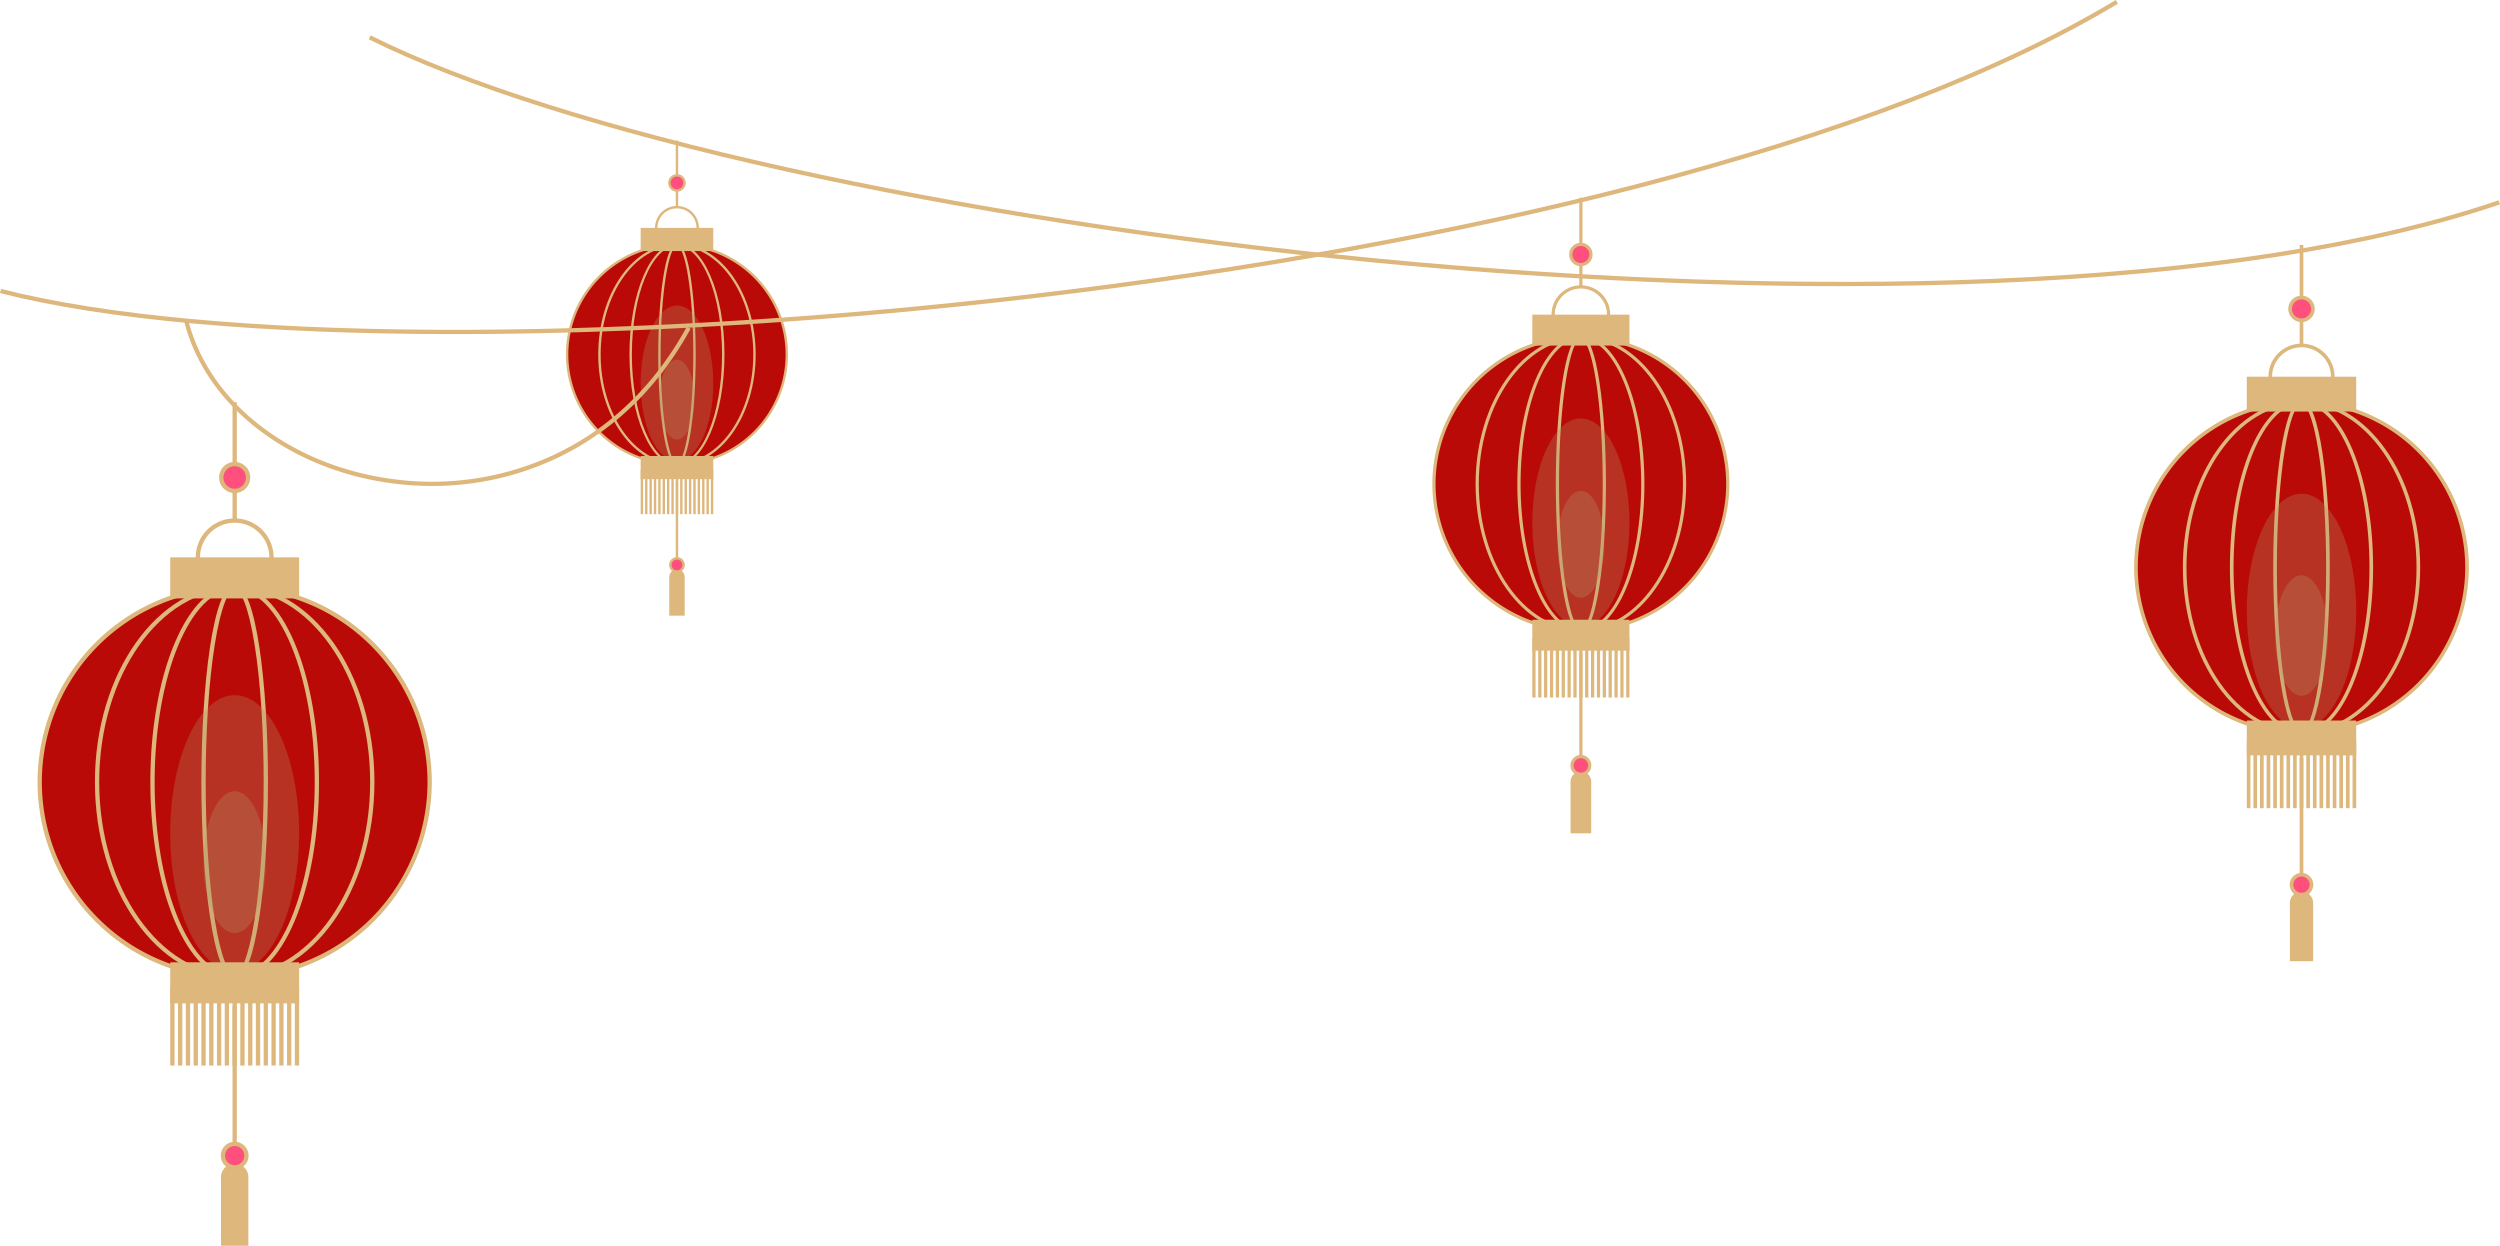
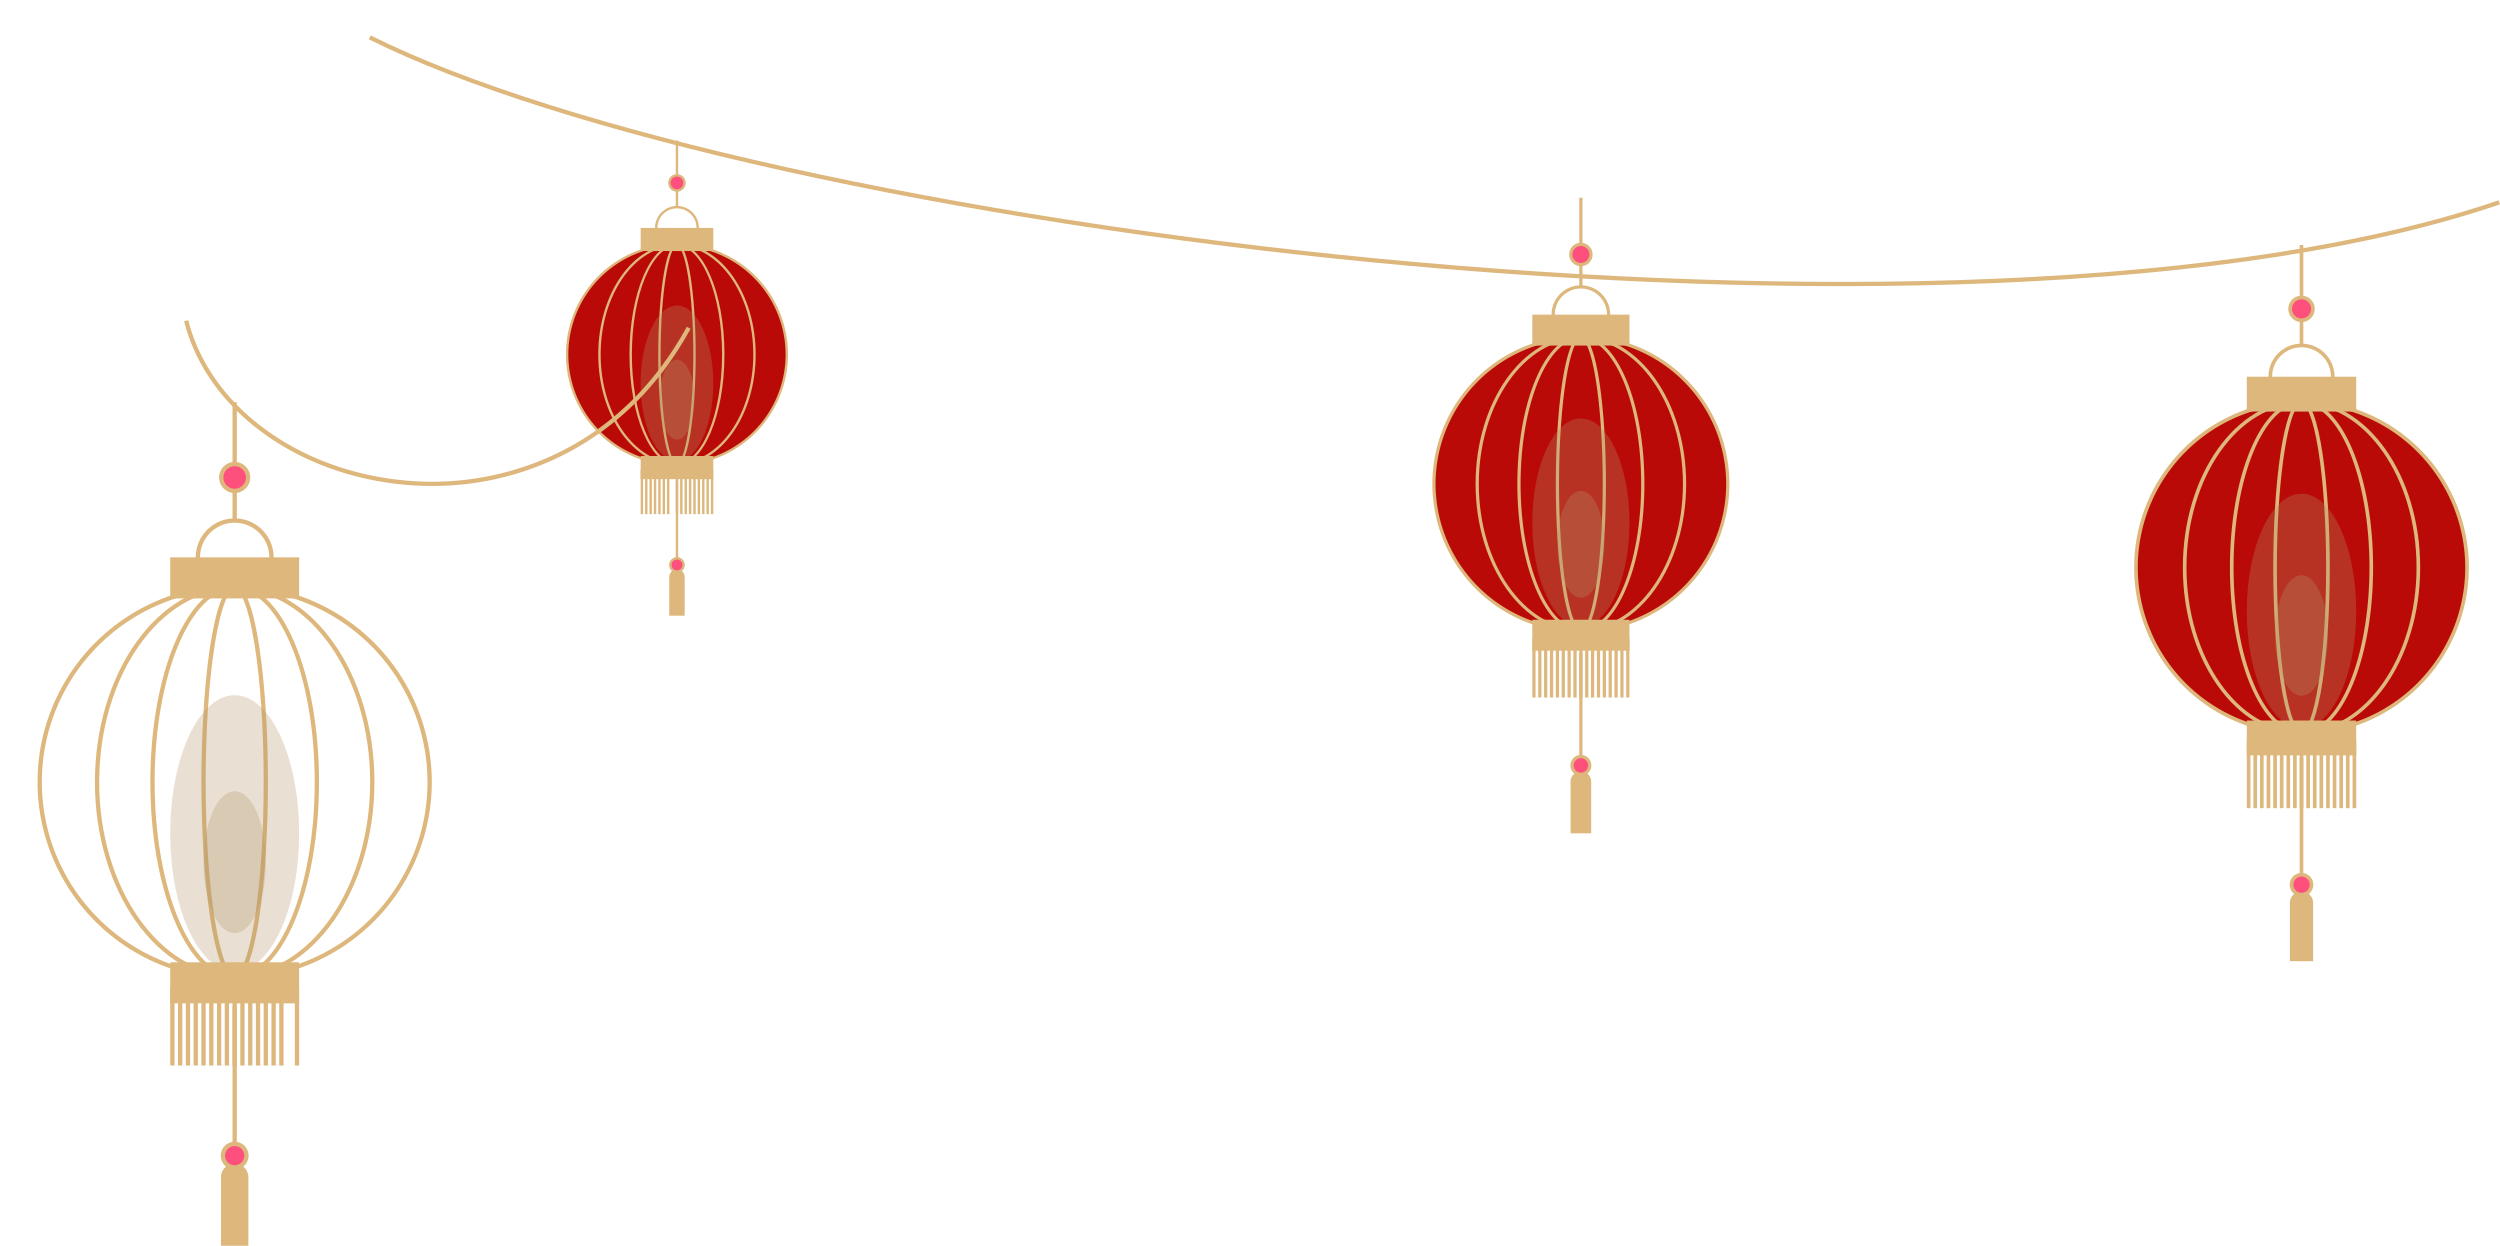
<svg xmlns="http://www.w3.org/2000/svg" viewBox="0 0 1452.199 723.64" width="100%" style="vertical-align: middle; max-width: 100%; width: 100%;">
  <g>
    <g>
-       <circle cx="136.32" cy="454.263" r="113.26" fill="rgb(186,10,7)">
-      </circle>
      <path d="M136.319,568.771A114.508,114.508,0,1,1,250.827,454.263,114.637,114.637,0,0,1,136.319,568.771Zm0-226.52A112.012,112.012,0,1,0,248.331,454.263,112.139,112.139,0,0,0,136.319,342.251Z" fill="rgb(221,183,124)">
     </path>
      <path d="M136.319,568.771c-44.765,0-81.185-51.368-81.185-114.508s36.42-114.508,81.185-114.508,81.186,51.369,81.186,114.508S181.085,568.771,136.319,568.771Zm0-226.52c-43.389,0-78.689,50.249-78.689,112.012s35.3,112.012,78.689,112.012,78.69-50.249,78.69-112.012S179.709,342.251,136.319,342.251Z" fill="rgb(221,183,124)">
     </path>
      <path d="M136.319,568.771c-13.286,0-25.682-12.052-34.907-33.936-9.079-21.542-14.08-50.156-14.08-80.572s5-59.03,14.08-80.572c9.225-21.883,21.621-33.936,34.907-33.936S162,351.808,171.227,373.691c9.08,21.542,14.081,50.157,14.081,80.572s-5,59.03-14.081,80.572C162,556.719,149.6,568.771,136.319,568.771Zm0-226.52c-25.635,0-46.491,50.249-46.491,112.012s20.856,112.012,46.491,112.012,46.493-50.249,46.493-112.012S161.955,342.251,136.319,342.251Z" fill="rgb(221,183,124)">
     </path>
      <path d="M136.319,568.771c-12.561,0-19.339-59-19.339-114.508s6.778-114.508,19.339-114.508,19.339,59,19.339,114.508S148.881,568.771,136.319,568.771Zm0-226.52c-3.107,0-7.776,8.439-11.559,32.122-3.407,21.329-5.283,49.7-5.283,79.89s1.876,58.561,5.283,79.89c3.783,23.683,8.452,32.122,11.559,32.122s7.777-8.439,11.56-32.122c3.407-21.329,5.283-49.7,5.283-79.89s-1.876-58.561-5.283-79.89C144.1,350.69,139.427,342.251,136.319,342.251Z" fill="rgb(221,183,124)">
     </path>
      <path d="M136.32,675.876h0a7.952,7.952,0,0,1,7.952,7.952V723.64a0,0,0,0,1,0,0h-15.9a0,0,0,0,1,0,0V683.828A7.952,7.952,0,0,1,136.32,675.876Z" fill="rgb(221,183,124)">
     </path>
      <g style="opacity:0.29">
        <ellipse cx="136.32" cy="484.06" rx="37.438" ry="80.243" fill="rgb(178,147,102)">
      </ellipse>
      </g>
      <g style="opacity:0.29">
        <ellipse cx="136.32" cy="500.814" rx="18.13" ry="41.212" fill="rgb(178,147,102)">
      </ellipse>
      </g>
      <rect x="135.071" y="233.638" width="2.496" height="68.746" fill="rgb(221,183,124)">
     </rect>
      <path d="M136.319,346.371a22.618,22.618,0,1,1,22.618-22.618A22.643,22.643,0,0,1,136.319,346.371Zm0-42.739a20.122,20.122,0,1,0,20.121,20.121A20.144,20.144,0,0,0,136.319,303.632Z" fill="rgb(221,183,124)">
     </path>
      <circle cx="136.32" cy="277.37" r="7.786" fill="rgb(255, 79, 125)">
     </circle>
      <path d="M136.319,286.4a9.034,9.034,0,1,1,9.035-9.034A9.043,9.043,0,0,1,136.319,286.4Zm0-15.571a6.538,6.538,0,1,0,6.538,6.537A6.544,6.544,0,0,0,136.319,270.833Z" fill="rgb(221,183,124)">
     </path>
      <rect x="135.071" y="584.574" width="2.496" height="86.72" fill="rgb(221,183,124)">
     </rect>
      <circle cx="136.32" cy="671.293" r="6.82" fill="rgb(255, 79, 125)">
     </circle>
      <path d="M136.319,679.361a8.068,8.068,0,1,1,8.069-8.068A8.077,8.077,0,0,1,136.319,679.361Zm0-13.639a5.572,5.572,0,1,0,5.573,5.571A5.577,5.577,0,0,0,136.319,665.722Z" fill="rgb(221,183,124)">
     </path>
      <rect x="98.89" y="573.227" width="2.496" height="45.72" fill="rgb(221,183,124)">
     </rect>
      <rect x="103.412" y="573.227" width="2.496" height="45.72" fill="rgb(221,183,124)">
     </rect>
      <rect x="107.935" y="573.227" width="2.496" height="45.72" fill="rgb(221,183,124)">
     </rect>
      <rect x="112.458" y="573.227" width="2.496" height="45.72" fill="rgb(221,183,124)">
     </rect>
      <rect x="116.98" y="573.227" width="2.496" height="45.72" fill="rgb(221,183,124)">
     </rect>
      <rect x="121.503" y="573.227" width="2.496" height="45.72" fill="rgb(221,183,124)">
     </rect>
      <rect x="126.026" y="573.227" width="2.496" height="45.72" fill="rgb(221,183,124)">
     </rect>
      <rect x="130.549" y="573.227" width="2.496" height="45.72" fill="rgb(221,183,124)">
     </rect>
      <rect x="135.071" y="573.227" width="2.496" height="45.72" fill="rgb(221,183,124)">
     </rect>
      <rect x="139.595" y="573.227" width="2.496" height="45.72" fill="rgb(221,183,124)">
     </rect>
      <rect x="144.117" y="573.227" width="2.496" height="45.72" fill="rgb(221,183,124)">
     </rect>
      <rect x="148.64" y="573.227" width="2.496" height="45.72" fill="rgb(221,183,124)">
     </rect>
      <rect x="153.162" y="573.227" width="2.496" height="45.72" fill="rgb(221,183,124)">
     </rect>
      <rect x="157.686" y="573.227" width="2.496" height="45.72" fill="rgb(221,183,124)">
     </rect>
      <rect x="162.208" y="573.227" width="2.496" height="45.72" fill="rgb(221,183,124)">
     </rect>
-       <rect x="166.73" y="573.227" width="2.496" height="45.72" fill="rgb(221,183,124)">
-      </rect>
      <rect x="171.254" y="573.227" width="2.496" height="45.72" fill="rgb(221,183,124)">
     </rect>
      <rect x="98.882" y="323.753" width="74.875" height="23.854" fill="rgb(221,183,124)">
     </rect>
      <rect x="98.882" y="558.981" width="74.875" height="23.854" fill="rgb(221,183,124)">
     </rect>
      <circle cx="1336.899" cy="329.63" r="96.163" fill="rgb(186,10,7)">
     </circle>
      <path d="M1336.9,426.852a97.223,97.223,0,1,1,97.223-97.222A97.333,97.333,0,0,1,1336.9,426.852Zm0-192.326a95.1,95.1,0,1,0,95.1,95.1A95.212,95.212,0,0,0,1336.9,234.526Z" fill="rgb(221,183,124)">
     </path>
      <path d="M1336.9,426.852c-38.007,0-68.929-43.614-68.929-97.222s30.922-97.223,68.929-97.223,68.931,43.614,68.931,97.223S1374.907,426.852,1336.9,426.852Zm0-192.326c-36.839,0-66.81,42.664-66.81,95.1s29.971,95.1,66.81,95.1,66.812-42.663,66.812-95.1S1373.738,234.526,1336.9,234.526Z" fill="rgb(221,183,124)">
     </path>
      <path d="M1336.9,426.852c-11.28,0-21.8-10.232-29.637-28.813-7.71-18.29-11.955-42.585-11.955-68.409s4.245-50.119,11.955-68.409c7.832-18.581,18.357-28.814,29.637-28.814s21.806,10.233,29.638,28.814c7.71,18.29,11.955,42.585,11.955,68.409s-4.245,50.119-11.955,68.409C1358.7,416.62,1348.179,426.852,1336.9,426.852Zm0-192.326c-21.765,0-39.473,42.664-39.473,95.1s17.708,95.1,39.473,95.1,39.474-42.663,39.474-95.1S1358.664,234.526,1336.9,234.526Z" fill="rgb(221,183,124)">
     </path>
      <path d="M1336.9,426.852c-10.665,0-16.419-50.091-16.419-97.222s5.754-97.223,16.419-97.223,16.42,50.092,16.42,97.223S1347.563,426.852,1336.9,426.852Zm0-192.326c-6.763,0-14.3,39.058-14.3,95.1,0,25.631,1.592,49.721,4.485,67.83,3.212,20.108,7.176,27.273,9.814,27.273,6.764,0,14.3-39.058,14.3-95.1,0-25.632-1.593-49.721-4.485-67.831C1343.5,241.691,1339.537,234.526,1336.9,234.526Z" fill="rgb(221,183,124)">
     </path>
      <path d="M1336.9,517.79h0a6.752,6.752,0,0,1,6.752,6.752v33.8a0,0,0,0,1,0,0h-13.5a0,0,0,0,1,0,0v-33.8A6.752,6.752,0,0,1,1336.9,517.79Z" fill="rgb(221,183,124)">
     </path>
      <g style="opacity:0.29">
        <ellipse cx="1336.899" cy="354.929" rx="31.786" ry="68.13" fill="rgb(178,147,102)">
      </ellipse>
      </g>
      <g style="opacity:0.29">
        <ellipse cx="1336.899" cy="369.154" rx="15.393" ry="34.991" fill="rgb(178,147,102)">
      </ellipse>
      </g>
      <rect x="1335.839" y="142.309" width="2.119" height="58.369" fill="rgb(221,183,124)">
     </rect>
      <path d="M1336.9,238.024a19.2,19.2,0,1,1,19.2-19.2A19.225,19.225,0,0,1,1336.9,238.024Zm0-36.287a17.084,17.084,0,1,0,17.084,17.084A17.1,17.1,0,0,0,1336.9,201.737Z" fill="rgb(221,183,124)">
     </path>
      <circle cx="1336.899" cy="179.44" r="6.61" fill="rgb(255, 79, 125)">
     </circle>
      <path d="M1336.9,187.109a7.67,7.67,0,1,1,7.67-7.67A7.678,7.678,0,0,1,1336.9,187.109Zm0-13.22a5.551,5.551,0,1,0,5.551,5.55A5.557,5.557,0,0,0,1336.9,173.889Z" fill="rgb(221,183,124)">
     </path>
      <rect x="1335.839" y="440.27" width="2.119" height="73.628" fill="rgb(221,183,124)">
     </rect>
      <circle cx="1336.899" cy="513.899" r="5.79" fill="rgb(255, 79, 125)">
     </circle>
      <path d="M1336.9,520.749a6.85,6.85,0,1,1,6.851-6.851A6.857,6.857,0,0,1,1336.9,520.749Zm0-11.581a4.731,4.731,0,1,0,4.732,4.73A4.736,4.736,0,0,0,1336.9,509.168Z" fill="rgb(221,183,124)">
     </path>
      <rect x="1305.119" y="430.635" width="2.119" height="38.819" fill="rgb(221,183,124)">
     </rect>
      <rect x="1308.959" y="430.635" width="2.119" height="38.819" fill="rgb(221,183,124)">
     </rect>
      <rect x="1312.799" y="430.635" width="2.119" height="38.819" fill="rgb(221,183,124)">
     </rect>
      <rect x="1316.639" y="430.635" width="2.119" height="38.819" fill="rgb(221,183,124)">
     </rect>
      <rect x="1320.479" y="430.635" width="2.119" height="38.819" fill="rgb(221,183,124)">
     </rect>
      <rect x="1324.319" y="430.635" width="2.119" height="38.819" fill="rgb(221,183,124)">
     </rect>
      <rect x="1328.159" y="430.635" width="2.119" height="38.819" fill="rgb(221,183,124)">
     </rect>
      <rect x="1331.999" y="430.635" width="2.119" height="38.819" fill="rgb(221,183,124)">
     </rect>
      <rect x="1335.839" y="430.635" width="2.119" height="38.819" fill="rgb(221,183,124)">
     </rect>
      <rect x="1339.679" y="430.635" width="2.119" height="38.819" fill="rgb(221,183,124)">
     </rect>
      <rect x="1343.52" y="430.635" width="2.119" height="38.819" fill="rgb(221,183,124)">
     </rect>
      <rect x="1347.359" y="430.635" width="2.119" height="38.819" fill="rgb(221,183,124)">
     </rect>
      <rect x="1351.199" y="430.635" width="2.119" height="38.819" fill="rgb(221,183,124)">
     </rect>
      <rect x="1355.039" y="430.635" width="2.119" height="38.819" fill="rgb(221,183,124)">
     </rect>
      <rect x="1358.879" y="430.635" width="2.119" height="38.819" fill="rgb(221,183,124)">
     </rect>
      <rect x="1362.72" y="430.635" width="2.119" height="38.819" fill="rgb(221,183,124)">
     </rect>
      <rect x="1366.56" y="430.635" width="2.119" height="38.819" fill="rgb(221,183,124)">
     </rect>
      <rect x="1305.112" y="218.821" width="63.573" height="20.253" fill="rgb(221,183,124)">
     </rect>
      <rect x="1305.112" y="418.54" width="63.573" height="20.253" fill="rgb(221,183,124)">
     </rect>
      <circle cx="918.301" cy="281.098" r="85.336" fill="rgb(186,10,7)">
     </circle>
      <path d="M918.3,367.375a86.277,86.277,0,1,1,86.276-86.276A86.375,86.375,0,0,1,918.3,367.375Zm0-170.672a84.4,84.4,0,1,0,84.395,84.4A84.492,84.492,0,0,0,918.3,196.7Z" fill="rgb(221,183,124)">
     </path>
      <path d="M918.3,367.375c-33.729,0-61.169-38.7-61.169-86.276s27.44-86.277,61.169-86.277,61.169,38.7,61.169,86.277S952.029,367.375,918.3,367.375Zm0-170.672c-32.692,0-59.288,37.86-59.288,84.4s26.6,84.4,59.288,84.4,59.288-37.86,59.288-84.4S950.992,196.7,918.3,196.7Z" fill="rgb(221,183,124)">
     </path>
      <path d="M918.3,367.375c-10.01,0-19.351-9.081-26.3-25.57-6.842-16.231-10.609-37.79-10.609-60.706s3.767-44.476,10.609-60.707c6.95-16.489,16.291-25.57,26.3-25.57s19.35,9.081,26.3,25.57c6.841,16.231,10.609,37.79,10.609,60.707s-3.768,44.475-10.609,60.706C937.651,358.294,928.311,367.375,918.3,367.375Zm0-170.672c-19.316,0-35.03,37.86-35.03,84.4s15.714,84.4,35.03,84.4,35.029-37.86,35.029-84.4S937.616,196.7,918.3,196.7Z" fill="rgb(221,183,124)">
     </path>
      <path d="M918.3,367.375c-9.465,0-14.572-44.452-14.572-86.276s5.107-86.277,14.572-86.277,14.571,44.452,14.571,86.277S927.766,367.375,918.3,367.375Zm0-170.672c-6,0-12.691,34.66-12.691,84.4,0,22.746,1.414,44.123,3.981,60.193,2.85,17.844,6.368,24.2,8.71,24.2,6,0,12.69-34.66,12.69-84.4,0-22.746-1.414-44.123-3.98-60.194C924.16,203.061,920.643,196.7,918.3,196.7Z" fill="rgb(221,183,124)">
     </path>
      <path d="M918.3,448.073h0a5.991,5.991,0,0,1,5.991,5.991v30a0,0,0,0,1,0,0H912.309a0,0,0,0,1,0,0v-30A5.991,5.991,0,0,1,918.3,448.073Z" fill="rgb(221,183,124)">
     </path>
      <g style="opacity:0.29">
        <ellipse cx="918.301" cy="303.549" rx="28.207" ry="60.459" fill="rgb(178,147,102)">
      </ellipse>
      </g>
      <g style="opacity:0.29">
        <ellipse cx="918.301" cy="316.172" rx="13.66" ry="31.051" fill="rgb(178,147,102)">
      </ellipse>
      </g>
      <rect x="917.36" y="114.869" width="1.881" height="51.796" fill="rgb(221,183,124)">
     </rect>
      <path d="M918.3,199.807a17.041,17.041,0,1,1,17.041-17.041A17.06,17.06,0,0,1,918.3,199.807Zm0-32.2a15.161,15.161,0,1,0,15.16,15.161A15.177,15.177,0,0,0,918.3,167.605Z" fill="rgb(221,183,124)">
     </path>
      <circle cx="918.301" cy="147.819" r="5.866" fill="rgb(255, 79, 125)">
     </circle>
      <path d="M918.3,154.625a6.807,6.807,0,1,1,6.806-6.806A6.814,6.814,0,0,1,918.3,154.625Zm0-11.732a4.926,4.926,0,1,0,4.926,4.926A4.932,4.932,0,0,0,918.3,142.893Z" fill="rgb(221,183,124)">
     </path>
      <rect x="917.36" y="379.281" width="1.881" height="65.338" fill="rgb(221,183,124)">
     </rect>
      <circle cx="918.301" cy="444.62" r="5.138" fill="rgb(255, 79, 125)">
     </circle>
      <path d="M918.3,450.7a6.079,6.079,0,1,1,6.079-6.079A6.086,6.086,0,0,1,918.3,450.7Zm0-10.277a4.2,4.2,0,1,0,4.2,4.2A4.2,4.2,0,0,0,918.3,440.422Z" fill="rgb(221,183,124)">
     </path>
      <rect x="890.099" y="370.731" width="1.881" height="34.448" fill="rgb(221,183,124)">
     </rect>
      <rect x="893.507" y="370.731" width="1.881" height="34.448" fill="rgb(221,183,124)">
     </rect>
      <rect x="896.914" y="370.731" width="1.881" height="34.448" fill="rgb(221,183,124)">
     </rect>
      <rect x="900.322" y="370.731" width="1.881" height="34.448" fill="rgb(221,183,124)">
     </rect>
      <rect x="903.729" y="370.731" width="1.881" height="34.448" fill="rgb(221,183,124)">
     </rect>
      <rect x="907.138" y="370.731" width="1.881" height="34.448" fill="rgb(221,183,124)">
     </rect>
      <rect x="910.545" y="370.731" width="1.881" height="34.448" fill="rgb(221,183,124)">
     </rect>
      <rect x="913.953" y="370.731" width="1.881" height="34.448" fill="rgb(221,183,124)">
     </rect>
      <rect x="917.36" y="370.731" width="1.881" height="34.448" fill="rgb(221,183,124)">
     </rect>
      <rect x="920.768" y="370.731" width="1.881" height="34.448" fill="rgb(221,183,124)">
     </rect>
      <rect x="924.176" y="370.731" width="1.881" height="34.448" fill="rgb(221,183,124)">
     </rect>
      <rect x="927.583" y="370.731" width="1.881" height="34.448" fill="rgb(221,183,124)">
     </rect>
      <rect x="930.991" y="370.731" width="1.881" height="34.448" fill="rgb(221,183,124)">
     </rect>
      <rect x="934.398" y="370.731" width="1.881" height="34.448" fill="rgb(221,183,124)">
     </rect>
      <rect x="937.807" y="370.731" width="1.881" height="34.448" fill="rgb(221,183,124)">
     </rect>
      <rect x="941.214" y="370.731" width="1.881" height="34.448" fill="rgb(221,183,124)">
     </rect>
      <rect x="944.622" y="370.731" width="1.881" height="34.448" fill="rgb(221,183,124)">
     </rect>
      <rect x="890.093" y="182.766" width="56.415" height="17.973" fill="rgb(221,183,124)">
     </rect>
      <rect x="890.093" y="359.998" width="56.415" height="17.973" fill="rgb(221,183,124)">
     </rect>
      <circle cx="393.235" cy="205.9" r="63.801" fill="rgb(186,10,7)">
     </circle>
      <path d="M393.235,270.4a64.5,64.5,0,1,1,64.5-64.5A64.577,64.577,0,0,1,393.235,270.4Zm0-127.6a63.1,63.1,0,1,0,63.1,63.1A63.169,63.169,0,0,0,393.235,142.8Z" fill="rgb(221,183,124)">
     </path>
      <path d="M393.235,270.4c-25.217,0-45.733-28.936-45.733-64.5s20.516-64.5,45.733-64.5,45.733,28.937,45.733,64.505S418.452,270.4,393.235,270.4Zm0-127.6c-24.442,0-44.327,28.306-44.327,63.1S368.793,269,393.235,269s44.327-28.306,44.327-63.1S417.677,142.8,393.235,142.8Z" fill="rgb(221,183,124)">
     </path>
      <path d="M393.235,270.4c-15.216,0-27.6-28.936-27.6-64.5s12.38-64.5,27.6-64.5,27.6,28.937,27.6,64.505S408.452,270.4,393.235,270.4Zm0-127.6c-14.441,0-26.19,28.306-26.19,63.1s11.749,63.1,26.19,63.1,26.19-28.306,26.19-63.1S407.677,142.8,393.235,142.8Z" fill="rgb(221,183,124)">
     </path>
      <path d="M393.235,270.4c-7.076,0-10.894-33.234-10.894-64.5s3.818-64.5,10.894-64.5,10.894,33.234,10.894,64.505S400.311,270.4,393.235,270.4Zm0-127.6c-4.488,0-9.488,25.914-9.488,63.1s5,63.1,9.488,63.1,9.488-25.914,9.488-63.1S397.723,142.8,393.235,142.8Z" fill="rgb(221,183,124)">
     </path>
      <path d="M393.235,330.738h0a4.479,4.479,0,0,1,4.479,4.479v22.426a0,0,0,0,1,0,0h-8.959a0,0,0,0,1,0,0V335.218A4.479,4.479,0,0,1,393.235,330.738Z" fill="rgb(221,183,124)">
     </path>
      <g style="opacity:0.29">
        <ellipse cx="393.235" cy="222.685" rx="21.089" ry="45.203" fill="rgb(178,147,102)">
      </ellipse>
      </g>
      <g style="opacity:0.29">
        <ellipse cx="393.235" cy="232.123" rx="10.213" ry="23.215" fill="rgb(178,147,102)">
      </ellipse>
      </g>
      <rect x="392.532" y="81.618" width="1.406" height="38.726" fill="rgb(221,183,124)">
     </rect>
      <path d="M393.235,145.122a12.741,12.741,0,1,1,12.741-12.741A12.756,12.756,0,0,1,393.235,145.122Zm0-24.076a11.335,11.335,0,1,0,11.334,11.335A11.348,11.348,0,0,0,393.235,121.046Z" fill="rgb(221,183,124)">
     </path>
      <circle cx="393.235" cy="106.253" r="4.386" fill="rgb(255, 79, 125)">
     </circle>
      <path d="M393.235,111.342a5.089,5.089,0,1,1,5.089-5.089A5.095,5.095,0,0,1,393.235,111.342Zm0-8.772a3.683,3.683,0,1,0,3.683,3.683A3.687,3.687,0,0,0,393.235,102.57Z" fill="rgb(221,183,124)">
     </path>
      <rect x="392.532" y="279.306" width="1.406" height="48.851" fill="rgb(221,183,124)">
     </rect>
      <circle cx="393.235" cy="328.157" r="3.842" fill="rgb(255, 79, 125)">
     </circle>
      <path d="M393.235,332.7a4.545,4.545,0,1,1,4.545-4.545A4.55,4.55,0,0,1,393.235,332.7Zm0-7.684a3.139,3.139,0,1,0,3.139,3.139A3.142,3.142,0,0,0,393.235,325.018Z" fill="rgb(221,183,124)">
     </path>
      <rect x="372.149" y="272.914" width="1.406" height="25.755" fill="rgb(221,183,124)">
     </rect>
      <rect x="374.697" y="272.914" width="1.406" height="25.755" fill="rgb(221,183,124)">
     </rect>
      <rect x="377.245" y="272.914" width="1.406" height="25.755" fill="rgb(221,183,124)">
     </rect>
      <rect x="379.793" y="272.914" width="1.406" height="25.755" fill="rgb(221,183,124)">
     </rect>
      <rect x="382.341" y="272.914" width="1.406" height="25.755" fill="rgb(221,183,124)">
     </rect>
      <rect x="384.889" y="272.914" width="1.406" height="25.755" fill="rgb(221,183,124)">
     </rect>
      <rect x="387.437" y="272.914" width="1.406" height="25.755" fill="rgb(221,183,124)">
     </rect>
-       <rect x="389.984" y="272.914" width="1.406" height="25.755" fill="rgb(221,183,124)">
-      </rect>
      <rect x="392.532" y="272.914" width="1.406" height="25.755" fill="rgb(221,183,124)">
     </rect>
      <rect x="395.079" y="272.914" width="1.406" height="25.755" fill="rgb(221,183,124)">
     </rect>
      <rect x="397.627" y="272.914" width="1.406" height="25.755" fill="rgb(221,183,124)">
     </rect>
      <rect x="400.175" y="272.914" width="1.406" height="25.755" fill="rgb(221,183,124)">
     </rect>
      <rect x="402.723" y="272.914" width="1.406" height="25.755" fill="rgb(221,183,124)">
     </rect>
      <rect x="405.271" y="272.914" width="1.406" height="25.755" fill="rgb(221,183,124)">
     </rect>
      <rect x="407.818" y="272.914" width="1.406" height="25.755" fill="rgb(221,183,124)">
     </rect>
      <rect x="410.366" y="272.914" width="1.406" height="25.755" fill="rgb(221,183,124)">
     </rect>
      <rect x="412.914" y="272.914" width="1.406" height="25.755" fill="rgb(221,183,124)">
     </rect>
      <rect x="372.146" y="132.381" width="42.179" height="13.437" fill="rgb(221,183,124)">
     </rect>
      <rect x="372.146" y="264.889" width="42.179" height="13.437" fill="rgb(221,183,124)">
     </rect>
-       <path d="M264.242,194.077c-109.309,0-202.308-7.968-264.242-23.831l.619-2.418c119.176,30.524,353.955,31.732,598.133,3.079,126.5-14.845,248.462-37.031,352.7-64.161C1068.519,76.279,1161.9,40.364,1229,0l1.287,2.139c-67.308,40.488-160.909,76.5-278.2,107.023-104.351,27.158-226.43,49.367-353.041,64.224C481.336,187.2,365.754,194.077,264.242,194.077Z" fill="rgb(221,183,124)">
-      </path>
      <path d="M1069.821,166.234c-85.116,0-177.174-4.612-270.806-13.658C554.022,128.906,324.465,77.964,214.19,22.8l1.118-2.232C325.33,75.606,554.543,126.448,799.255,150.091c126.777,12.248,250.672,16.361,358.294,11.894,120.859-5.016,219.723-20.366,293.846-45.624l.8,2.363c-74.348,25.335-173.448,40.729-294.547,45.755C1129.417,165.651,1100.052,166.234,1069.821,166.234Z" fill="rgb(221,183,124)">
     </path>
      <path d="M251.008,282.291a177.219,177.219,0,0,1-22.32-1.417c-29.036-3.688-55.868-14.272-77.594-30.607-22.6-16.991-37.866-39.008-44.153-63.672l2.419-.616c6.145,24.106,21.1,45.646,43.234,62.292C173.975,264.346,200.4,274.764,229,278.4a168,168,0,0,0,93.106-14.376c32.334-15.271,58.191-40.24,76.851-74.216l2.187,1.2c-18.918,34.446-45.152,59.771-77.972,75.271A168.734,168.734,0,0,1,251.008,282.291Z" fill="rgb(221,183,124)">
     </path>
    </g>
  </g>
</svg>